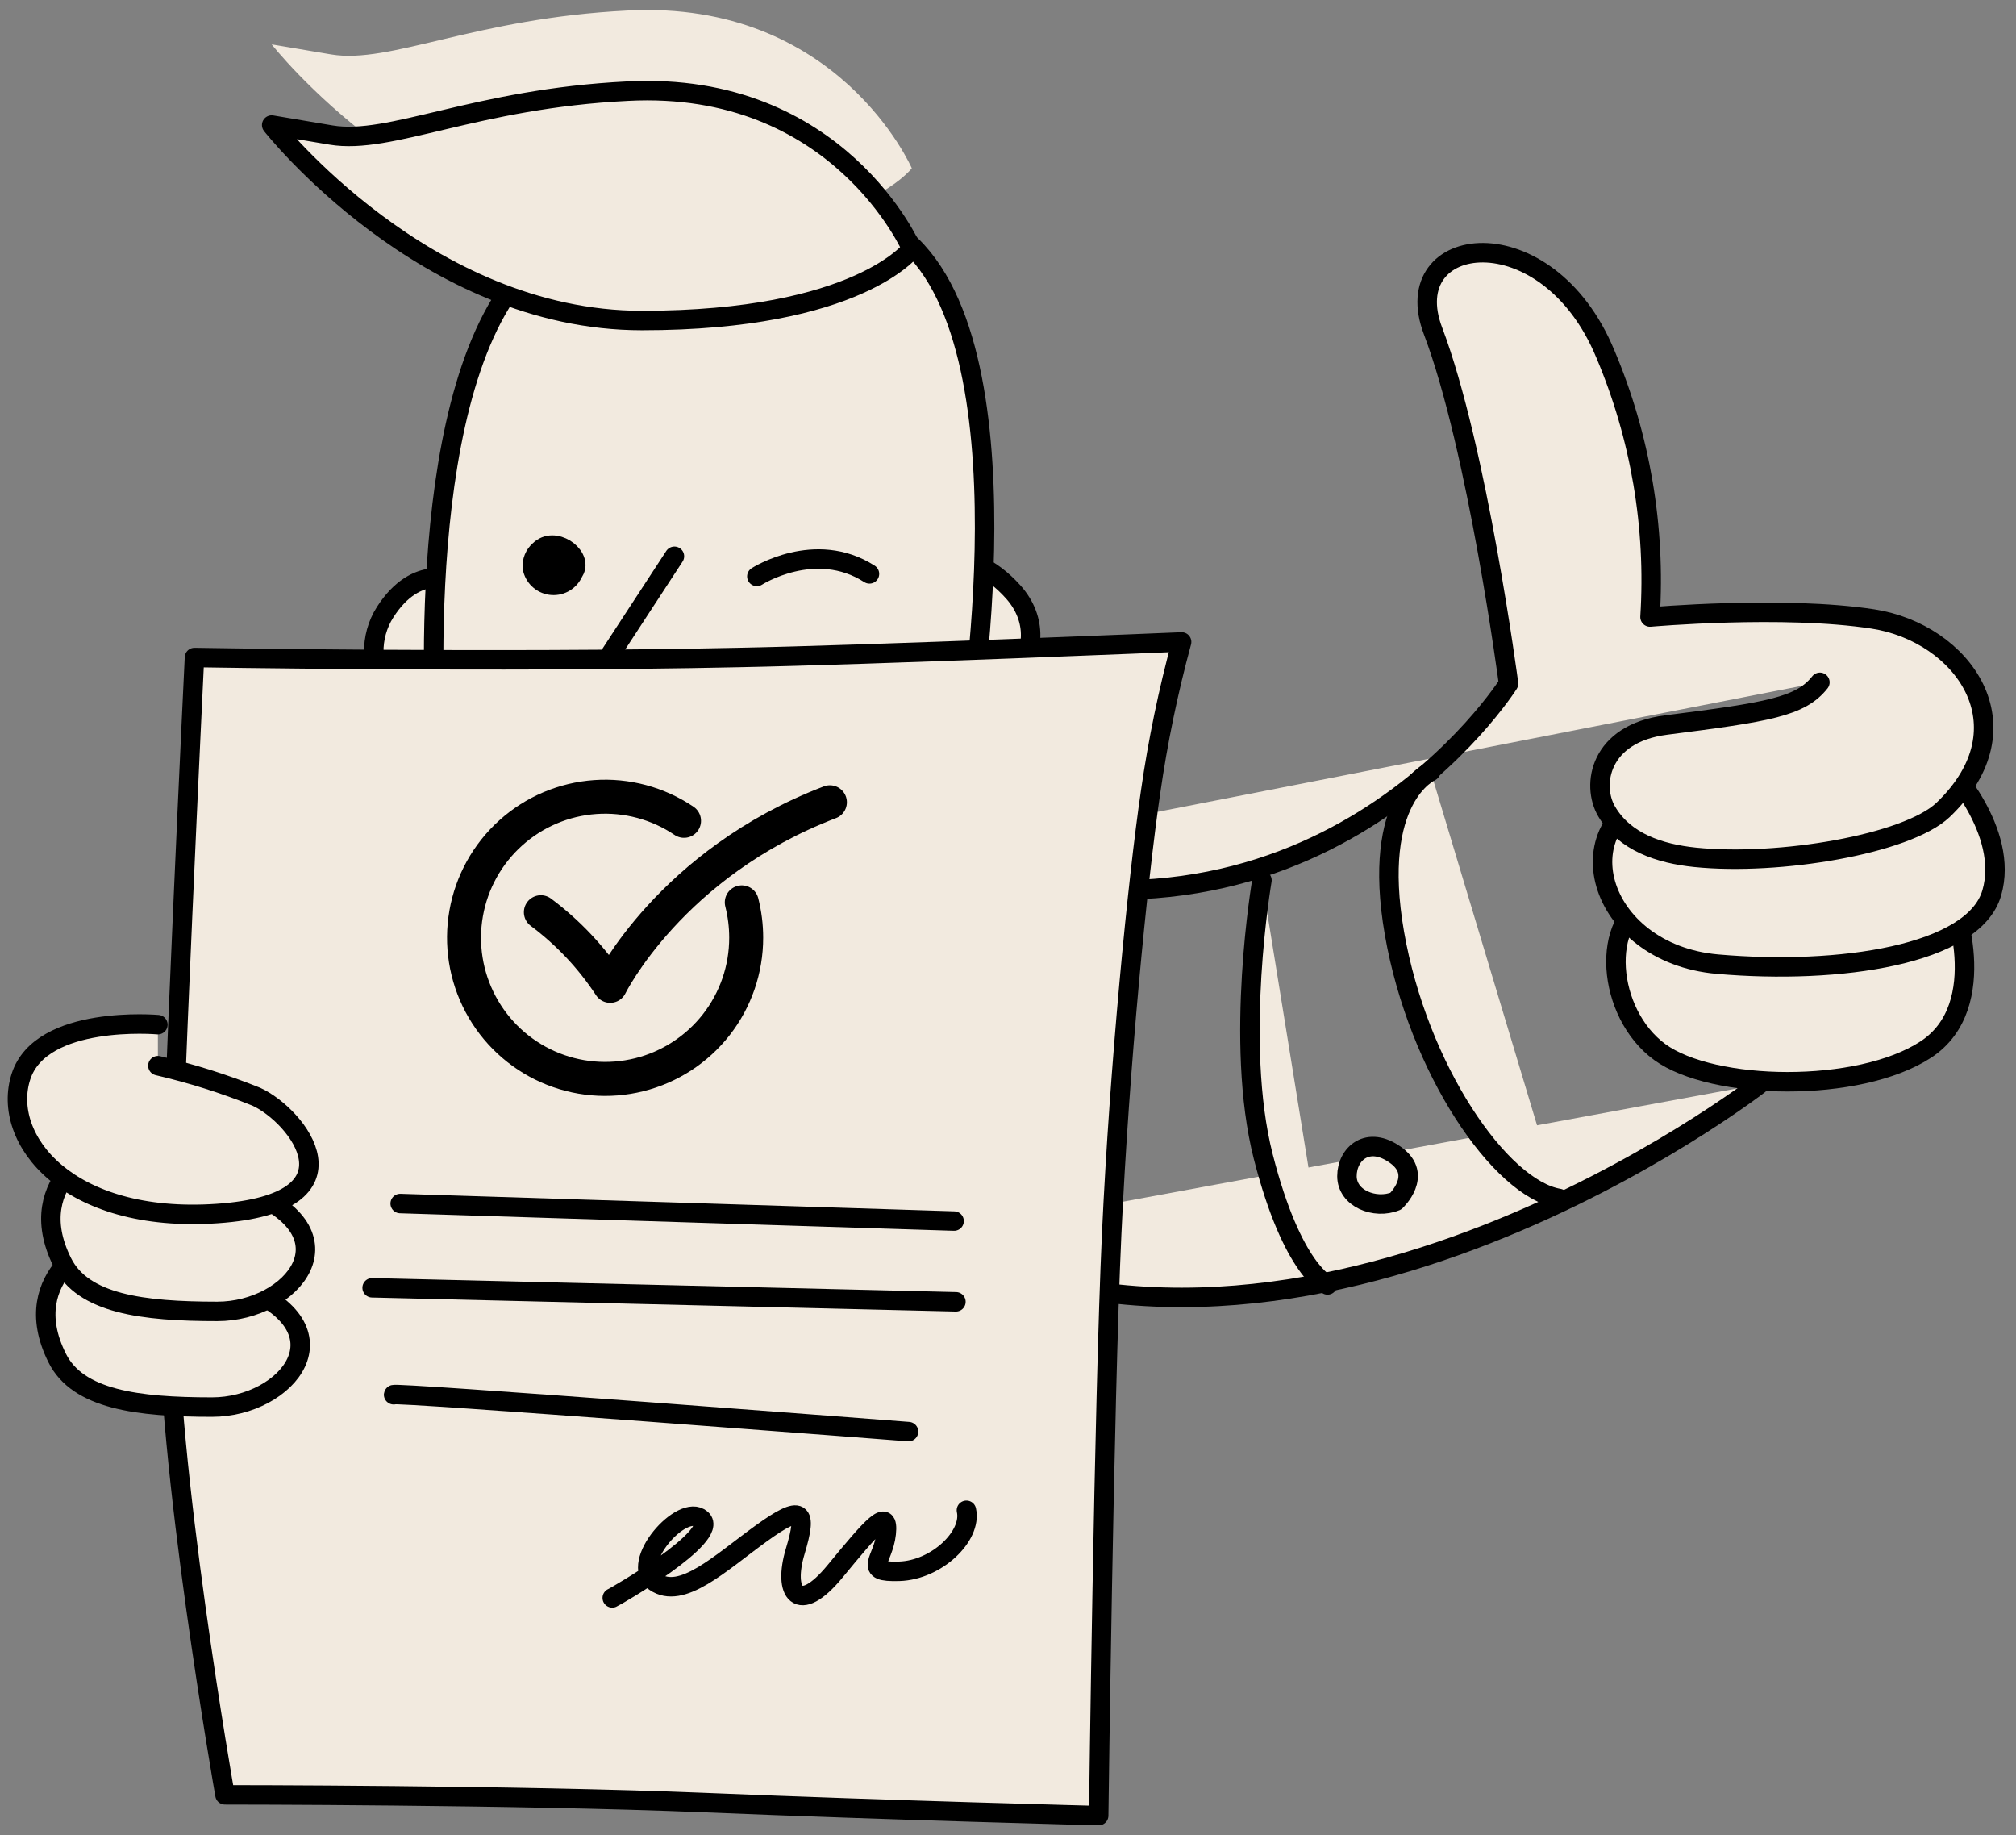
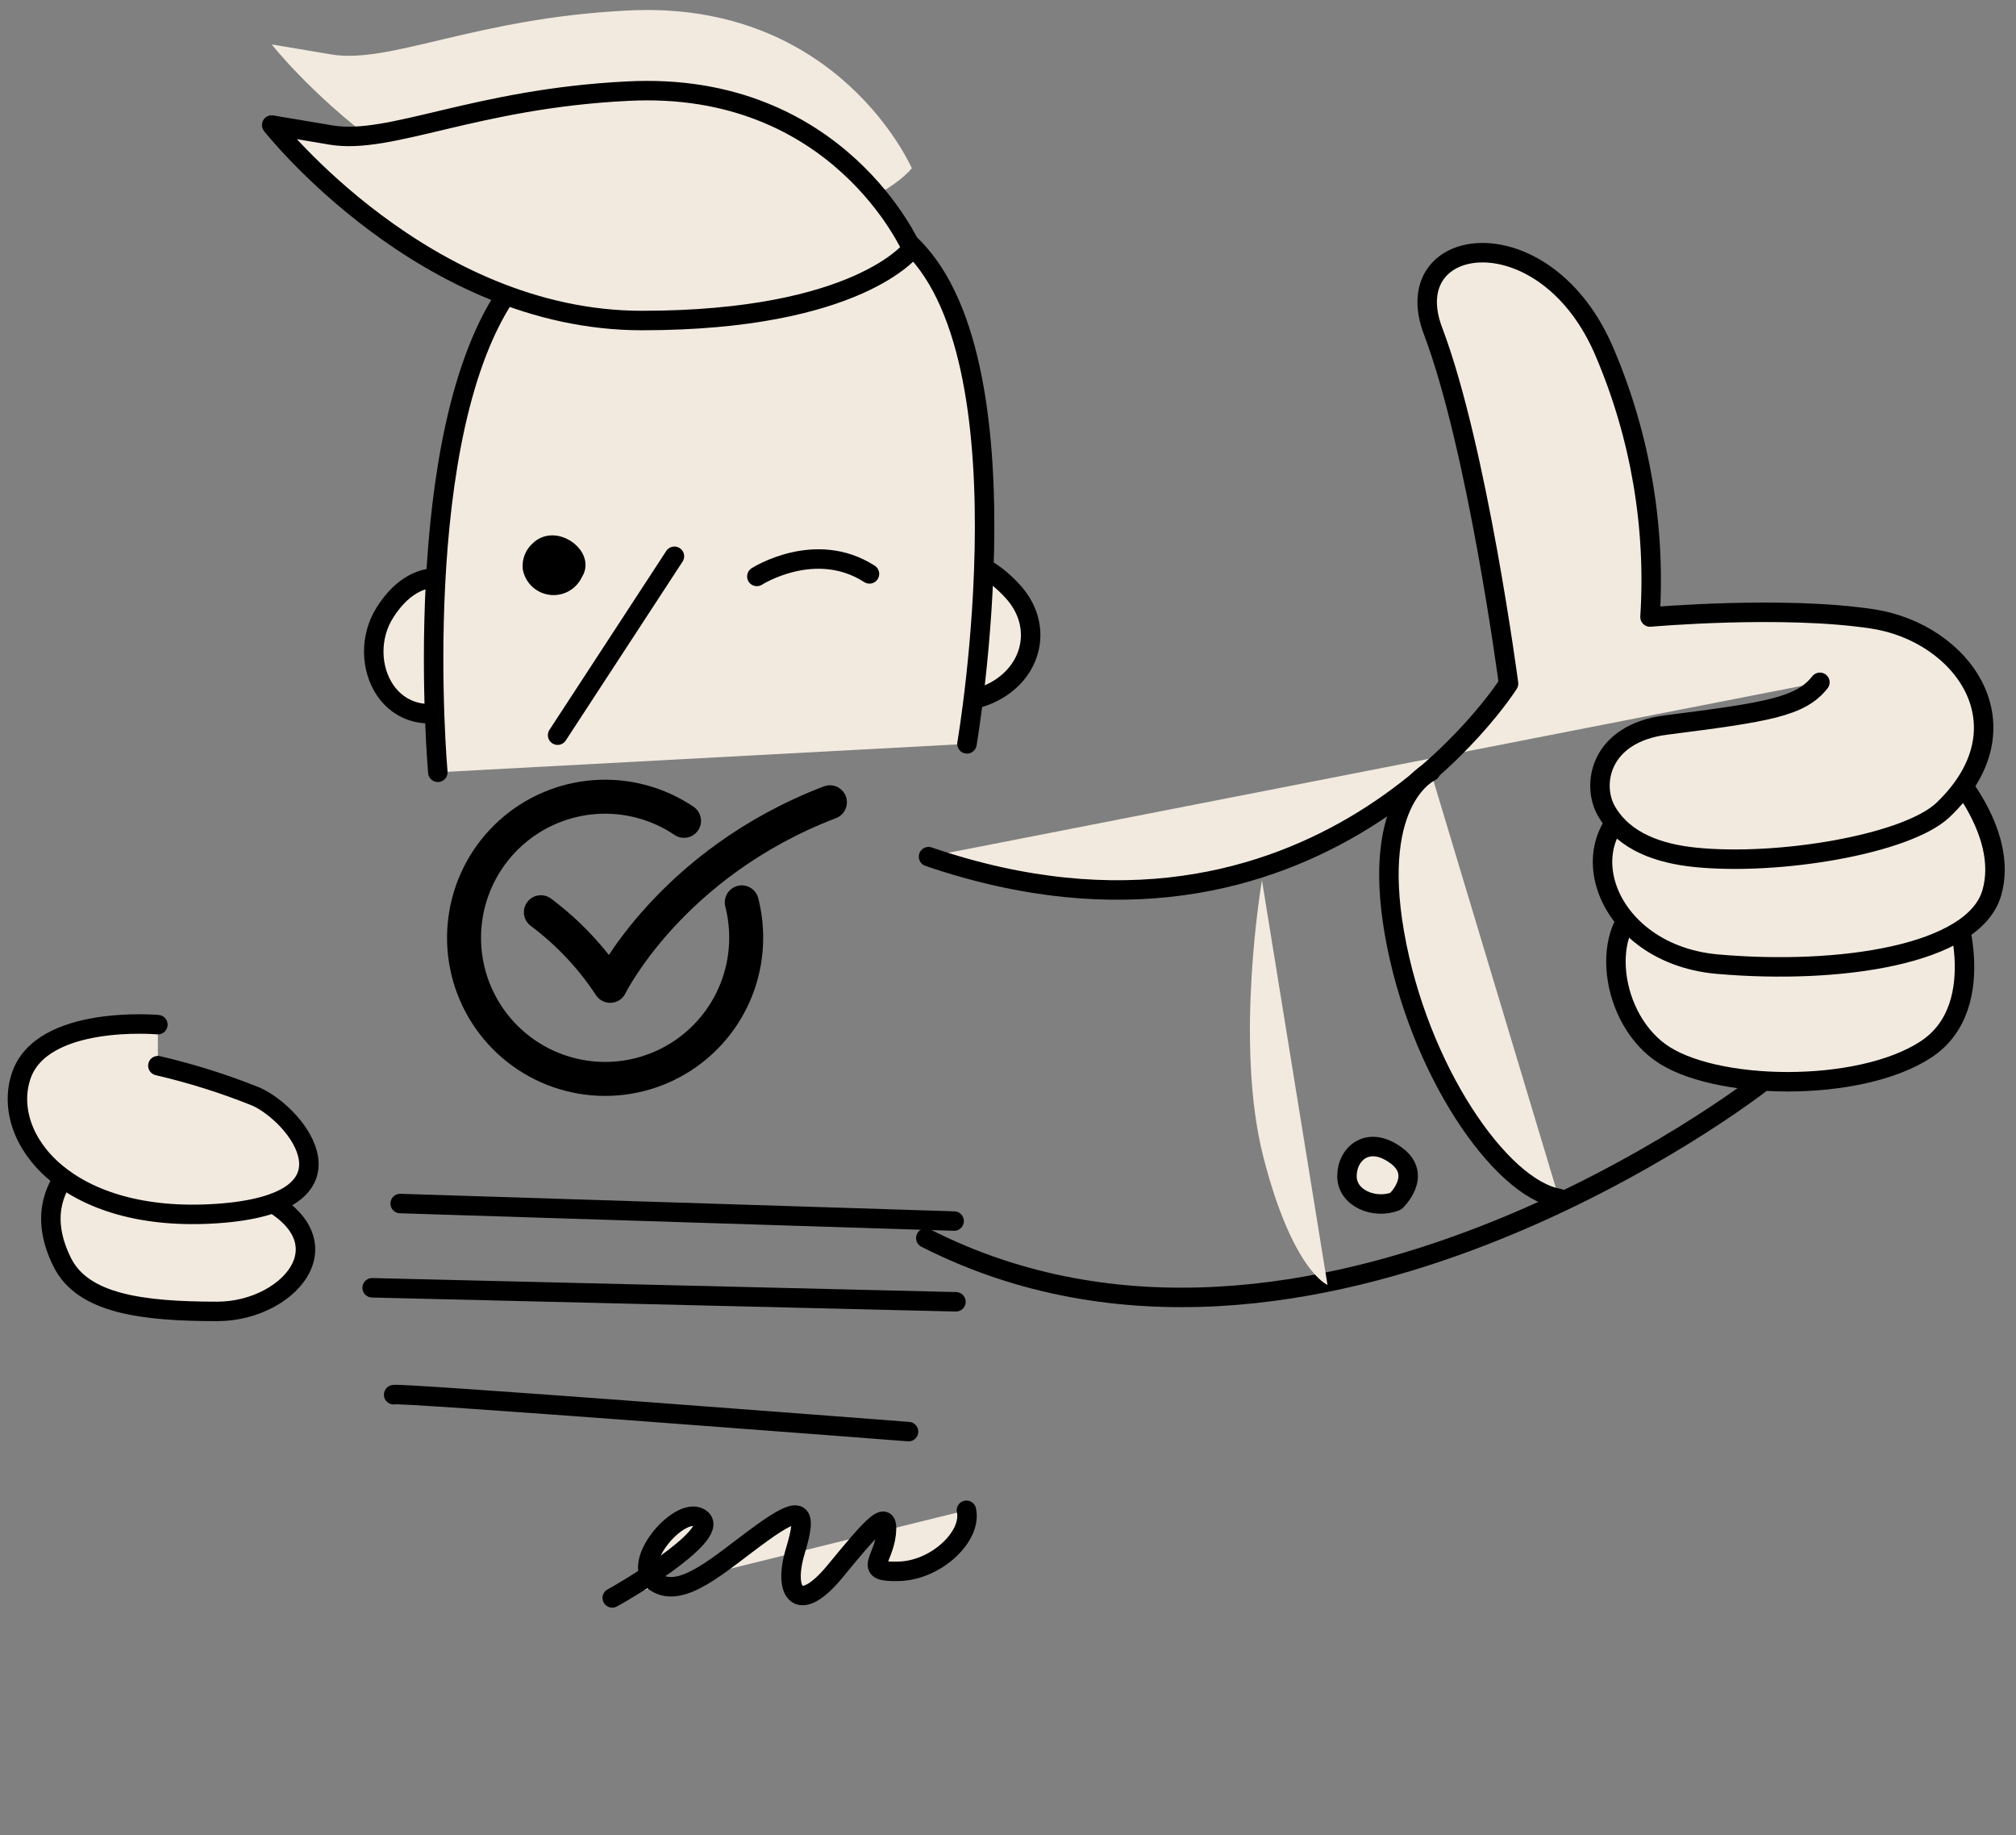
<svg xmlns="http://www.w3.org/2000/svg" viewBox="0 0 178 162" fill="none">
  <rect x="0" y="0" width="178" height="162" fill="#808080" stroke="none" />
  <g clip-path="url(#clip0_1187_6168)">
    <path d="M80.259 49.327C80.259 49.327 85.297 47.549 89.492 52.286C93.688 57.024 88.789 64.516 79 61.163" fill="#F2EADF" />
    <path d="M80.259 49.327C80.259 49.327 85.297 47.549 89.492 52.286C93.688 57.024 88.789 64.516 79 61.163" stroke="black" stroke-width="1.719" stroke-linecap="round" stroke-linejoin="round" />
    <path d="M40.16 51.3C40.16 51.3 36.808 49.662 34.007 54.036C31.205 58.41 34.48 65.309 41 62.235" fill="#F2EADF" />
    <path d="M40.16 51.3C40.16 51.3 36.808 49.662 34.007 54.036C31.205 58.41 34.48 65.309 41 62.235" stroke="black" stroke-width="1.719" stroke-linecap="round" stroke-linejoin="round" />
    <path d="M85.376 65.663C85.376 65.663 91.518 29.922 79.417 20.766C76.849 18.819 73.923 17.396 70.806 16.581C67.688 15.765 64.44 15.571 61.248 16.011C58.056 16.45 54.981 17.514 52.2 19.142C49.419 20.77 46.986 22.93 45.04 25.498C35.975 38.103 38.657 68.172 38.657 68.172" fill="#F2EADF" />
    <path d="M85.376 65.663C85.376 65.663 91.518 29.922 79.417 20.766C76.849 18.819 73.923 17.396 70.806 16.581C67.688 15.765 64.44 15.571 61.248 16.011C58.056 16.45 54.981 17.514 52.2 19.142C49.419 20.77 46.986 22.93 45.04 25.498C35.975 38.103 38.657 68.172 38.657 68.172" stroke="black" stroke-width="1.719" stroke-linecap="round" stroke-linejoin="round" />
    <path d="M80.506 14.851C80.506 14.851 74.043 -0.045 55.41 0.929C41.923 1.593 34.463 5.684 29.226 4.802L23.989 3.919C23.989 3.919 37.534 21.177 56.671 21.177C75.807 21.177 80.506 14.851 80.506 14.851Z" fill="#F2EADF" />
    <path d="M172.099 79.058C172.443 79.172 175.972 88.752 170.048 92.637C164.124 96.522 151.221 96.281 146.545 92.866C141.87 89.451 141.182 81.109 145.858 79.287" fill="#F2EADF" />
    <path d="M172.099 79.058C172.443 79.172 175.972 88.752 170.048 92.637C164.124 96.522 151.221 96.281 146.545 92.866C141.87 89.451 141.182 81.109 145.858 79.287" stroke="black" stroke-width="1.719" stroke-linecap="round" stroke-linejoin="round" />
-     <path d="M155.323 95.719C155.323 95.719 115.617 126.522 81.743 109.287L155.323 95.719Z" fill="#F2EADF" />
    <path d="M155.323 95.719C155.323 95.719 115.617 126.522 81.743 109.287" stroke="black" stroke-width="1.719" stroke-linecap="round" stroke-linejoin="round" />
    <path d="M171.87 67.529C171.87 67.529 177.462 73.351 175.858 78.828C174.254 84.306 162.393 86.048 151.644 85.108C140.896 84.168 137.607 72.32 147.061 69.695" fill="#F2EADF" />
    <path d="M171.87 67.529C171.87 67.529 177.462 73.351 175.858 78.828C174.254 84.306 162.393 86.048 151.644 85.108C140.896 84.168 137.607 72.32 147.061 69.695" stroke="black" stroke-width="1.719" stroke-linecap="round" stroke-linejoin="round" />
    <path d="M160.686 60.23C158.978 62.396 156.102 62.854 147.107 64C141.228 64.745 140.483 69.294 141.858 71.632C143.44 74.337 146.545 75.356 149.662 75.677C157.042 76.433 168.329 74.531 171.549 71.506C179.284 64.115 173.28 55.853 165.361 54.638C157.443 53.423 145.686 54.466 145.686 54.466C146.191 46.526 144.841 38.578 141.744 31.25C136.576 18.771 123.237 20.558 126.526 29.21C130.456 39.581 133.195 60.345 133.195 60.345C133.195 60.345 116.224 87.32 81.984 75.62" fill="#F2EADF" />
    <path d="M160.686 60.23C158.978 62.396 156.102 62.854 147.107 64C141.228 64.745 140.483 69.294 141.858 71.632C143.44 74.337 146.545 75.356 149.662 75.677C157.042 76.433 168.329 74.531 171.549 71.506C179.284 64.115 173.28 55.853 165.361 54.638C157.443 53.423 145.686 54.466 145.686 54.466C146.191 46.526 144.841 38.578 141.744 31.25C136.576 18.771 123.237 20.558 126.526 29.21C130.456 39.581 133.195 60.345 133.195 60.345C133.195 60.345 116.224 87.32 81.984 75.62" stroke="black" stroke-width="1.719" stroke-linecap="round" stroke-linejoin="round" />
    <path d="M126.32 68.103C126.32 68.103 121.026 70.394 123.123 82.392C125.22 94.39 132.473 104.921 137.653 105.792" fill="#F2EADF" />
    <path d="M126.32 68.103C126.32 68.103 121.026 70.394 123.123 82.392C125.22 94.39 132.473 104.921 137.653 105.792" stroke="black" stroke-width="1.719" stroke-linecap="round" stroke-linejoin="round" />
    <path d="M59.547 49.104L49.234 64.895" stroke="black" stroke-width="1.719" stroke-linecap="round" stroke-linejoin="round" />
    <path d="M111.423 77.705C111.423 77.705 108.959 91.995 111.537 102.091C114.116 112.186 117.21 113.424 117.21 113.424" fill="#F2EADF" />
-     <path d="M111.423 77.705C111.423 77.705 108.959 91.995 111.537 102.091C114.116 112.186 117.21 113.424 117.21 113.424" stroke="black" stroke-width="1.719" stroke-linecap="round" stroke-linejoin="round" />
    <path d="M123.237 106.033C123.237 106.033 125.701 103.741 123.237 101.965C120.773 100.188 118.928 101.85 118.928 103.821C118.928 105.792 121.392 106.777 123.237 106.033Z" fill="#F2EADF" stroke="black" stroke-width="1.719" stroke-linecap="round" stroke-linejoin="round" />
-     <path d="M97.007 160.269C97.007 160.269 97.466 123.76 98.153 108.92C98.841 94.081 100.445 77.66 101.591 69.902C102.231 65.438 103.146 61.018 104.33 56.666C104.33 56.666 77.034 57.812 65.116 58.041C43.871 58.5 17.171 58.041 17.171 58.041C17.171 58.041 15.131 100.028 14.879 114.409C14.627 128.791 19.864 158.436 19.864 158.436C19.864 158.436 45.647 158.436 62.263 159.123C78.879 159.811 97.007 160.269 97.007 160.269Z" fill="#F2EADF" stroke="black" stroke-width="1.719" stroke-linecap="round" stroke-linejoin="round" />
-     <path d="M9.161 109.161C9.161 109.161 1.311 112.392 5.047 119.875C6.869 123.531 12.117 124.207 18.729 124.207C25.341 124.207 31.059 117.331 21.25 113.493C11.441 109.654 9.161 109.161 9.161 109.161Z" fill="#F2EADF" stroke="black" stroke-width="1.719" stroke-linecap="round" stroke-linejoin="round" />
    <path d="M9.608 100.715C9.608 100.715 1.758 103.947 5.505 111.441C7.327 115.085 12.564 115.761 19.188 115.761C25.811 115.761 31.518 108.886 21.709 105.047C11.9 101.208 9.608 100.715 9.608 100.715Z" fill="#F2EADF" stroke="black" stroke-width="1.719" stroke-linecap="round" stroke-linejoin="round" />
    <path d="M13.939 90.448C13.939 90.448 3.626 89.531 1.85 95.032C0.074 100.532 5.952 108.038 19.188 107.121C32.423 106.205 26.258 98.458 22.625 96.808C19.805 95.673 16.901 94.757 13.939 94.069" fill="#F2EADF" />
    <path d="M13.939 90.448C13.939 90.448 3.626 89.531 1.85 95.032C0.074 100.532 5.952 108.038 19.188 107.121C32.423 106.205 26.258 98.458 22.625 96.808C19.805 95.673 16.901 94.757 13.939 94.069" stroke="black" stroke-width="1.719" stroke-linecap="round" stroke-linejoin="round" />
    <path d="M47.007 50.119C47.08 50.51 47.273 50.867 47.56 51.142C47.846 51.417 48.212 51.595 48.605 51.652C48.998 51.709 49.398 51.642 49.751 51.459C50.104 51.277 50.39 50.989 50.571 50.635C50.64 50.52 50.697 50.406 50.754 50.291C51.316 48.962 48.932 47.289 47.626 48.584C47.409 48.773 47.24 49.01 47.132 49.277C47.025 49.544 46.982 49.833 47.007 50.119Z" fill="black" stroke="black" stroke-width="1.719" stroke-linecap="round" stroke-linejoin="round" />
    <path d="M66.825 50.883C66.825 50.883 71.975 47.58 76.769 50.658" stroke="black" stroke-width="1.719" stroke-linecap="round" stroke-linejoin="round" />
    <path d="M35.334 106.239L84.242 107.786" stroke="black" stroke-width="1.719" stroke-linecap="round" stroke-linejoin="round" />
    <path d="M84.402 114.913L32.858 113.676" stroke="black" stroke-width="1.719" stroke-linecap="round" stroke-linejoin="round" />
    <path d="M80.219 126.373C80.219 126.373 34.096 122.809 34.761 123.118L80.219 126.373Z" fill="#F2EADF" />
    <path d="M80.219 126.373C80.219 126.373 34.096 122.809 34.761 123.118" stroke="black" stroke-width="1.719" stroke-linecap="round" stroke-linejoin="round" />
    <path d="M54.058 141.052C54.39 140.914 63.603 135.586 61.93 134.096C60.257 132.606 55.479 138.004 57.828 139.631C60.177 141.258 63.557 138.004 67.202 135.368C70.846 132.732 71.304 133.317 70.215 136.938C69.127 140.559 70.468 142.668 73.733 138.703C76.999 134.738 78.5 132.973 78.248 135.368C77.996 137.763 76.082 138.806 79.394 138.703C82.706 138.6 85.834 135.586 85.33 133.317" fill="#F2EADF" />
    <path d="M54.058 141.052C54.39 140.914 63.603 135.586 61.93 134.096C60.257 132.606 55.479 138.004 57.828 139.631C60.177 141.258 63.557 138.004 67.202 135.368C70.846 132.732 71.304 133.317 70.215 136.938C69.127 140.559 70.468 142.668 73.733 138.703C76.999 134.738 78.5 132.973 78.248 135.368C77.996 137.763 76.082 138.806 79.394 138.703C82.706 138.6 85.834 135.586 85.33 133.317" stroke="black" stroke-width="1.719" stroke-linecap="round" stroke-linejoin="round" />
    <path d="M47.755 80.524C50.157 82.318 52.228 84.517 53.875 87.022C53.875 87.022 59.203 76.193 73.275 70.818" stroke="hsl(265, 100%, 75%)" stroke-width="3" stroke-linecap="round" stroke-linejoin="round" />
    <path d="M80.506 21.969C80.506 21.969 74.043 7.072 55.41 8.046C41.923 8.71 34.463 12.801 29.226 11.919L23.989 11.037C23.989 11.037 37.534 28.294 56.671 28.294C75.807 28.294 80.506 21.969 80.506 21.969Z" fill="#F2EADF" stroke="black" stroke-width="1.719" stroke-linecap="round" stroke-linejoin="round" />
    <path d="M65.494 79.654C65.753 80.672 65.883 81.719 65.884 82.77C65.887 85.55 64.959 88.251 63.25 90.443C61.54 92.635 59.146 94.192 56.449 94.867C53.753 95.541 50.908 95.294 48.367 94.165C45.827 93.035 43.738 91.089 42.432 88.635C41.126 86.181 40.678 83.361 41.16 80.623C41.642 77.885 43.026 75.387 45.092 73.527C47.157 71.666 49.786 70.551 52.559 70.357C55.332 70.163 58.091 70.902 60.395 72.457" stroke="hsl(265, 100%, 75%)" stroke-width="3" stroke-linecap="round" stroke-linejoin="round" />
  </g>
  <defs>
    <clipPath id="clip0_1187_6168">
      <rect width="176.346" height="161.105" fill="white" transform="translate(0.669 0.023)" />
    </clipPath>
  </defs>
</svg>